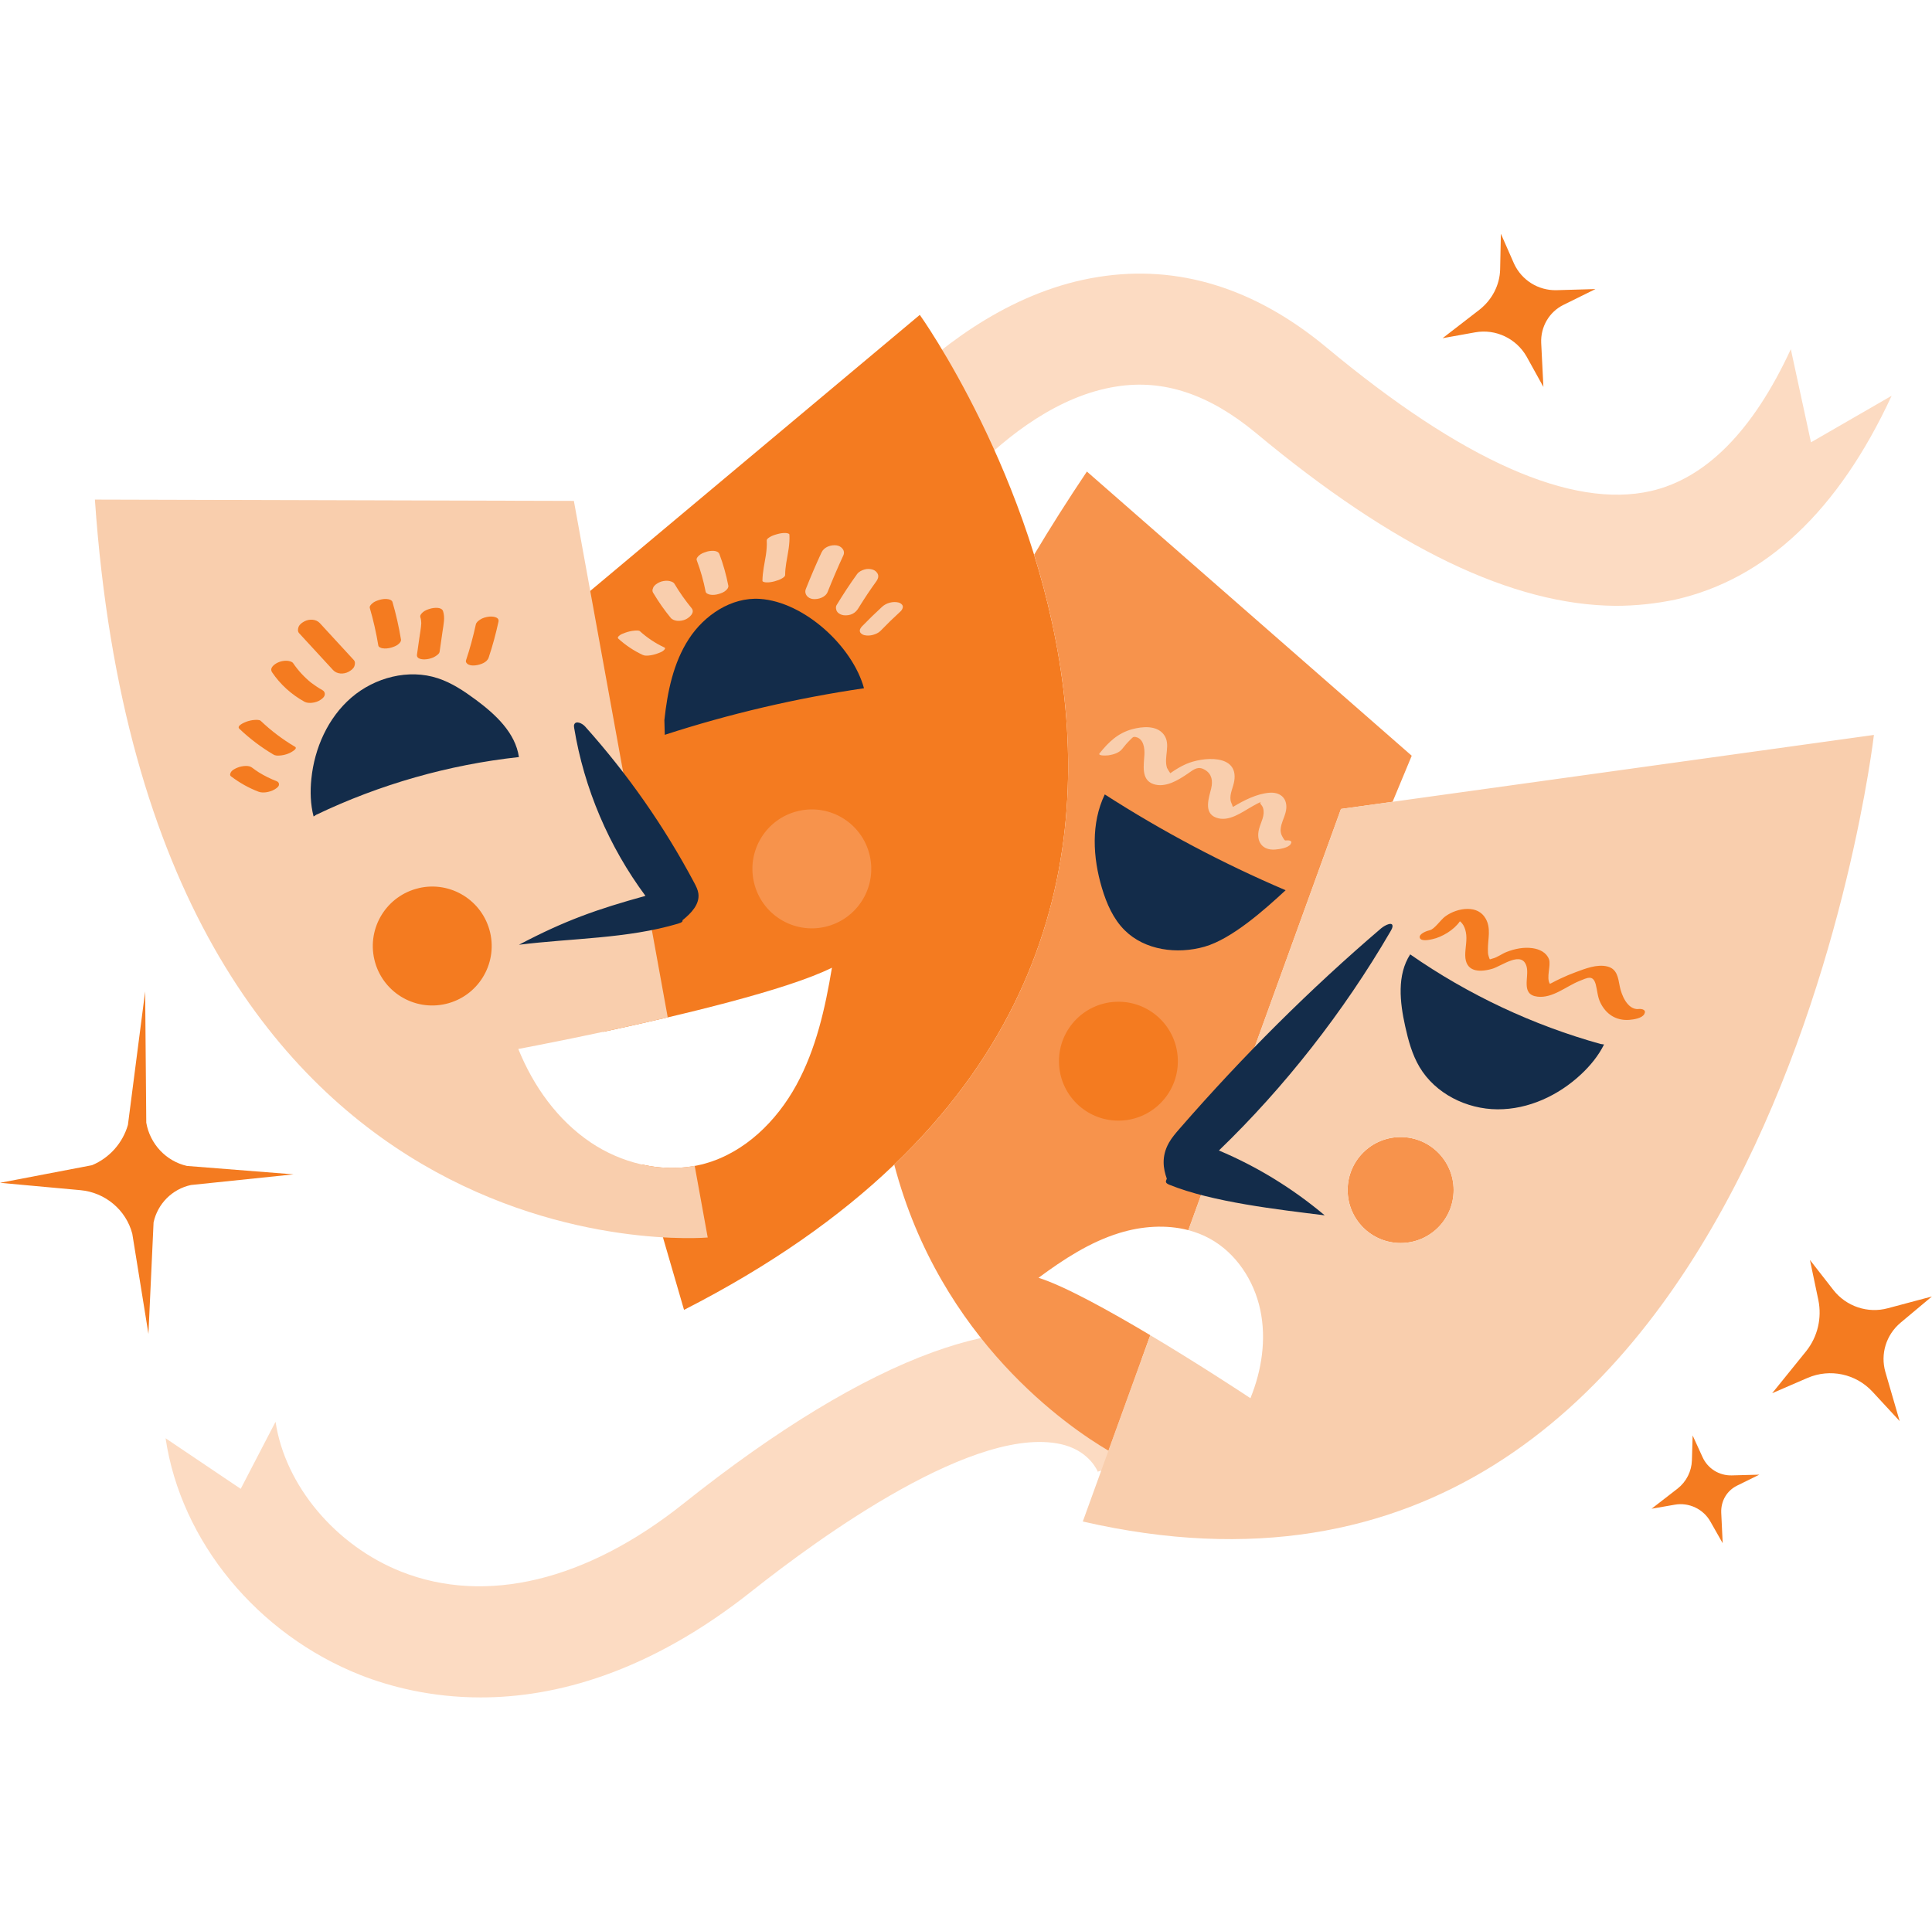
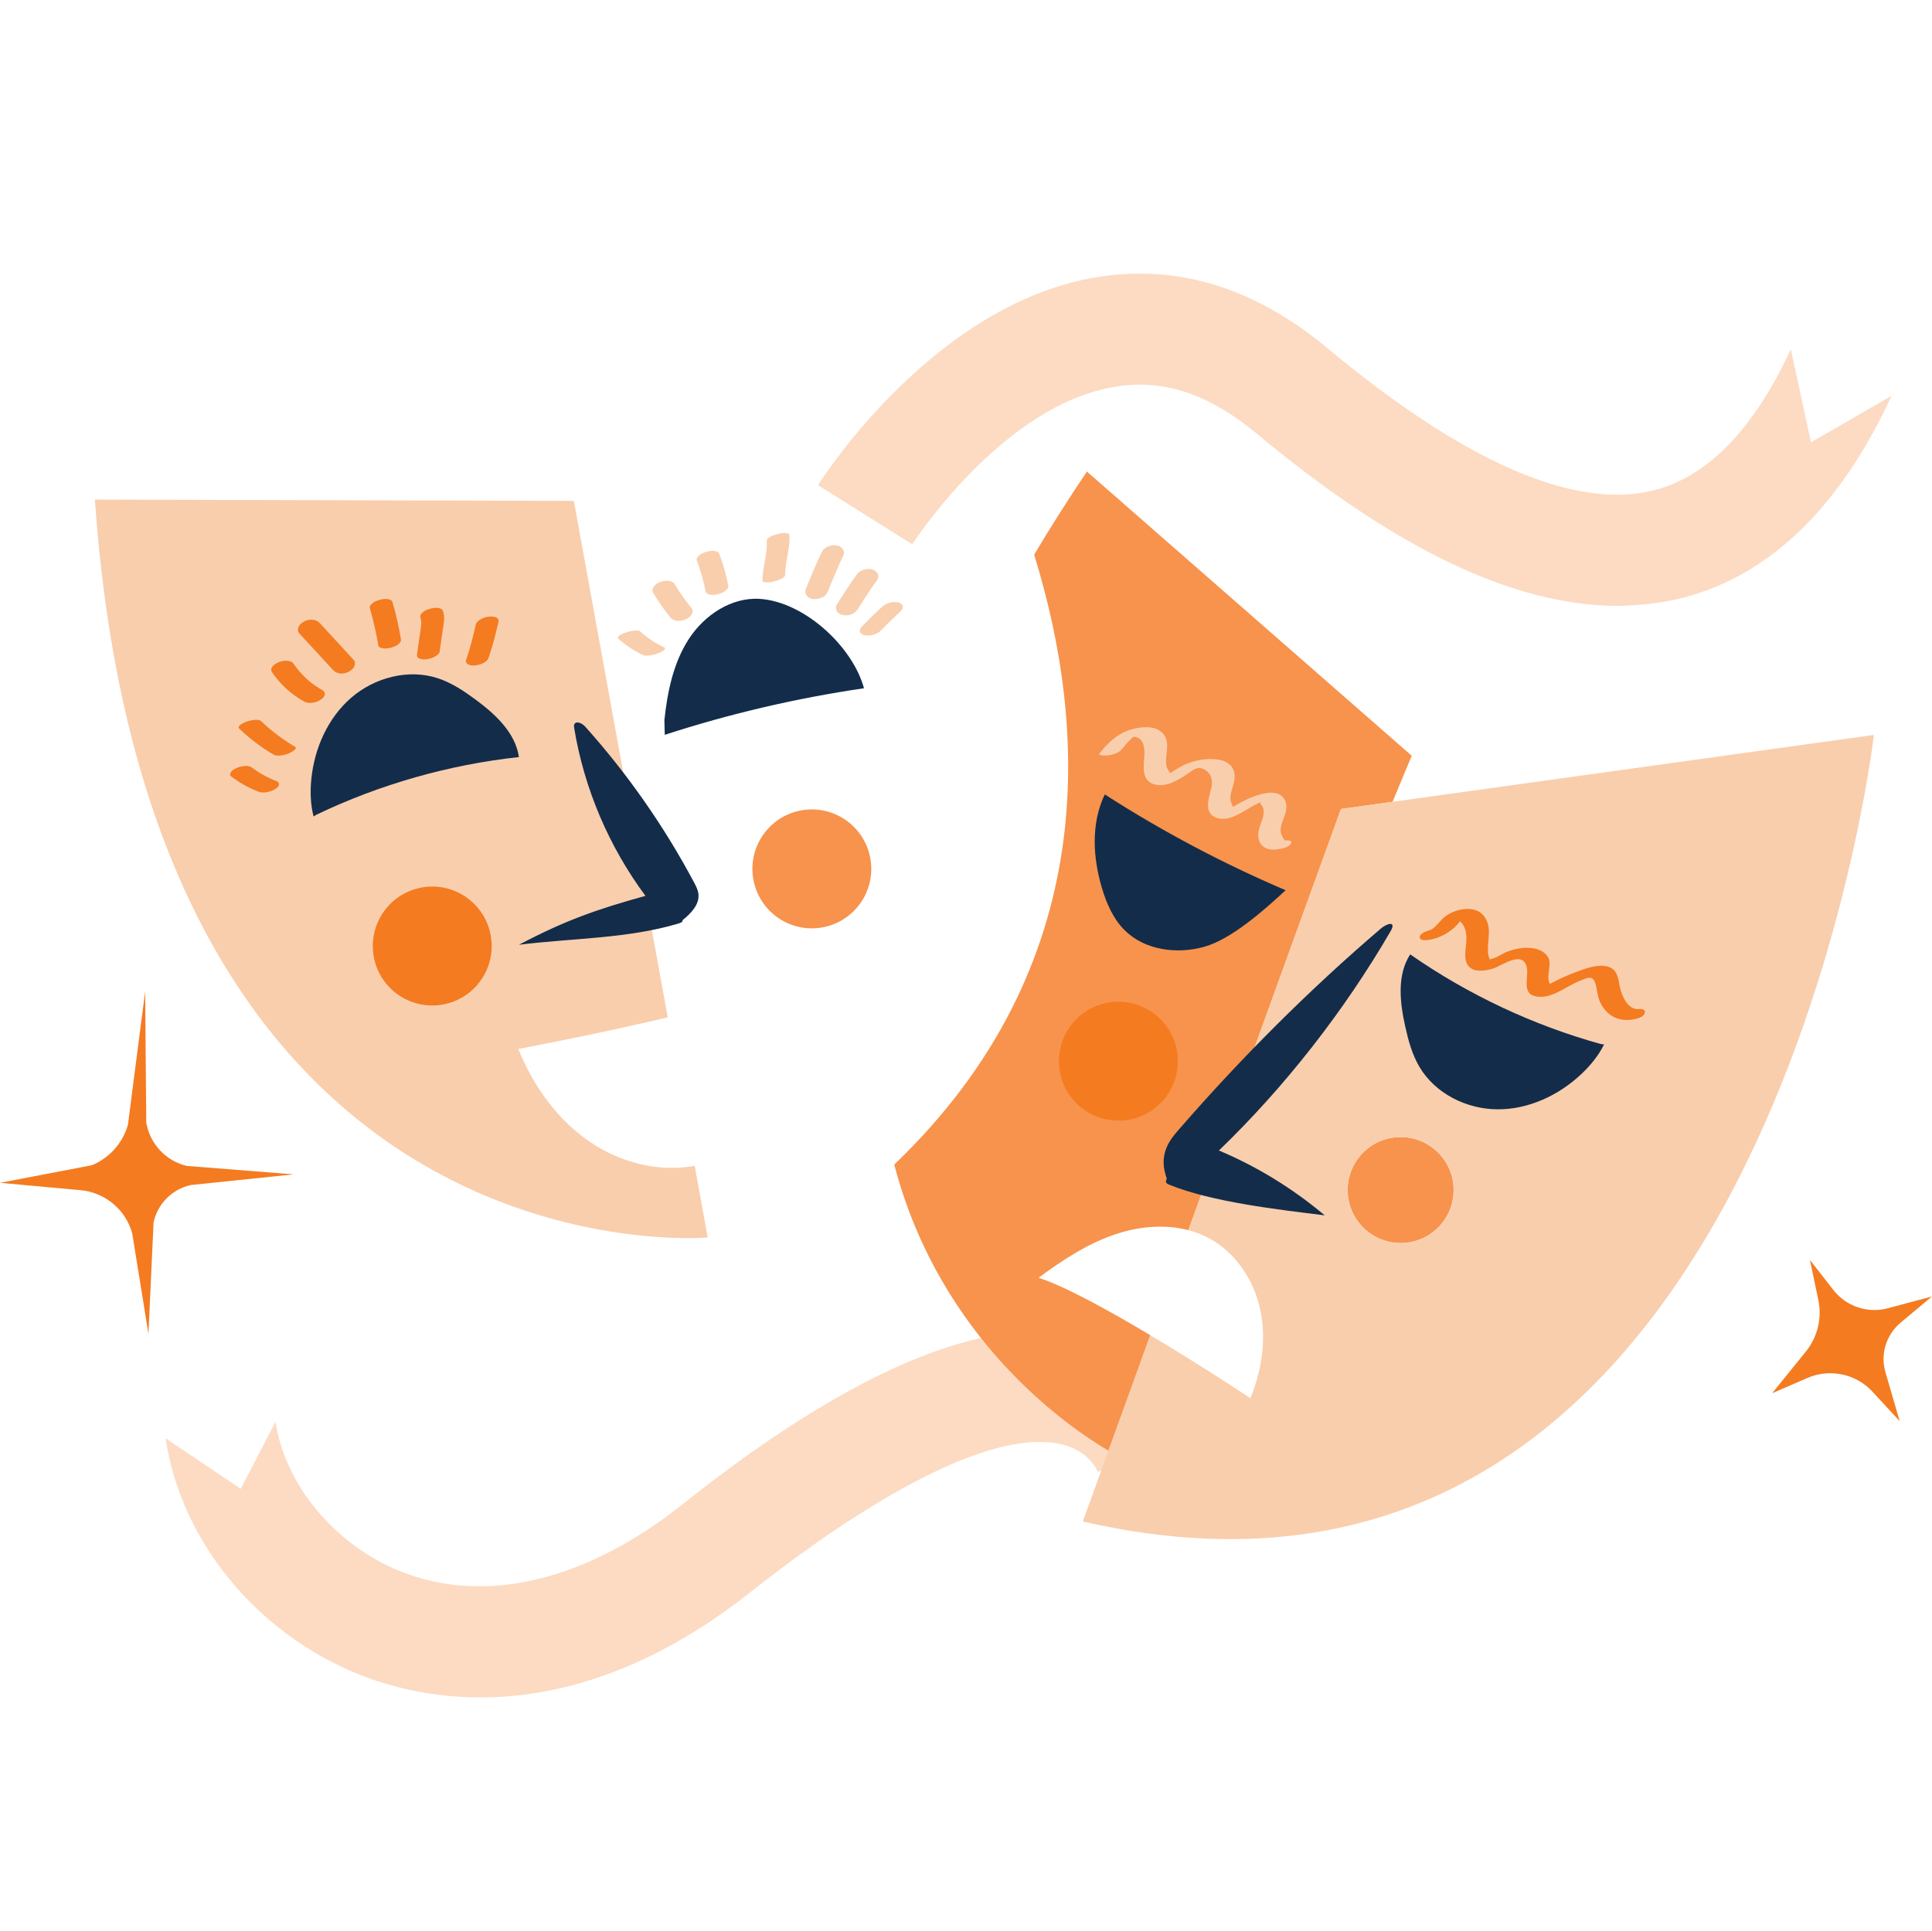
<svg xmlns="http://www.w3.org/2000/svg" id="Layer_2" viewBox="0 0 500.2 500.03">
  <defs>
    <style>.cls-1{fill:none;}.cls-2{fill:#f9cead;}.cls-3{fill:#f47b20;}.cls-4{fill:#f7934c;}.cls-5{fill:#fcdbc2;}.cls-6{fill:#132c4a;}</style>
  </defs>
  <g id="Layer_1-2">
    <path class="cls-5" d="m124.48,439.52c-13.01,0-23.63-2.85-31.13-5.79-26.67-10.54-46.5-34.55-50.48-61.32l19.45,13.1,9.02-17.37c2.47,16.52,15.56,32.08,32.55,38.82,21.92,8.64,47.92,2.37,72.97-17.56,24.3-19.36,46.12-32.56,64.72-39.3,16.51-5.98,31.13-7.03,43.36-3.14,20.59,6.46,26.29,23.92,26.95,25.92l-27.61,8.16s0,.09.09.38c-.19-.57-2.18-5.32-8.64-7.21-22.4-6.27-64.06,24.3-80.95,37.68-26.85,21.36-51.15,27.63-70.32,27.63Z" />
    <path class="cls-5" d="m418.29,156.87c-26.67-.19-57.32-14.91-93.19-44.81-12.05-9.96-23.82-13.95-36.16-11.96-29.52,4.65-52.48,40.53-52.77,40.82l-24.39-15.29c1.23-1.9,30.08-47.17,72.51-53.91,20.69-3.32,40.61,2.84,59.12,18.22,35.21,29.33,63.49,41.86,83.98,37.21,14.23-3.23,26.48-15.57,36.26-36.73l5.22,24.11,20.88-12.05c-13.76,29.71-32.55,47.46-55.99,52.78-5.03,1.04-10.15,1.61-15.47,1.61Z" />
-     <path class="cls-3" d="m388.58,60.52l-.19,9.21c-.09,4.08-2.09,7.88-5.32,10.44l-9.58,7.4,8.45-1.52c5.31-.95,10.63,1.61,13.29,6.26l4.36,7.88-.57-11.39c-.19-4.18,2.09-8.07,5.79-9.87l8.26-4.08-10.15.29c-4.65.09-8.92-2.56-10.92-6.84l-3.42-7.78Z" />
    <path class="cls-3" d="m37.58,256.72l-4.46,34.55c-1.33,4.65-4.74,8.54-9.3,10.44l-23.82,4.56,20.78,1.9c6.45.57,11.86,5.13,13.47,11.29l4.18,25.92,1.33-28.86c1.05-4.84,4.84-8.64,9.68-9.68l26.57-2.76-27.61-2.18c-5.41-1.23-9.58-5.7-10.53-11.2l-.29-33.98Z" />
    <path class="cls-3" d="m468.59,326.2l2.19,10.44c.95,4.65-.19,9.49-3.14,13.2l-8.82,10.91,9.2-3.98c5.79-2.47,12.43-1.04,16.7,3.51l7.11,7.69-3.7-12.72c-1.33-4.65.19-9.58,3.89-12.72l8.16-6.83-11.39,3.04c-5.22,1.43-10.82-.47-14.14-4.74l-6.08-7.79Z" />
-     <path class="cls-3" d="m438.23,371.67l-.19,6.46c-.09,2.84-1.42,5.51-3.7,7.31l-6.74,5.22,5.98-1.04c3.7-.67,7.49,1.14,9.3,4.46l3.13,5.51-.38-7.97c-.09-2.94,1.42-5.6,4.08-6.93l5.79-2.85-7.12.19c-3.32.09-6.26-1.8-7.59-4.74l-2.56-5.6Z" />
-     <path class="cls-3" d="m238.15,81.52l-109.34,91.59,27.36,94.07c20.09-4.3,47.72-10.87,59.22-16.61-1.74,10.5-4.11,21.08-9.23,30.42s-13.33,17.4-23.57,20.28c-5.35,1.5-11.01,1.48-16.44.25l10.95,37.65c179.65-91.72,61.04-257.64,61.04-257.64" />
    <path class="cls-4" d="m365.49,195.68l-84.09-73.58c-4.94,7.36-9.49,14.54-13.66,21.53,13.93,44.94,17.42,106.54-36.22,157.92,11.94,45.53,45.33,68.13,55.47,74.08l10.83-29.9c-10.8-6.44-22.27-12.76-28.94-14.87,6.44-4.76,13.26-9.23,20.91-11.59,5.77-1.78,12.1-2.25,17.89-.74l39.51-109.06,13.35-1.85,4.96-11.93Zm-2.86,98.74c-7.58,0-13.72,6.14-13.72,13.72s6.14,13.72,13.72,13.72,13.72-6.14,13.72-13.72-6.15-13.72-13.72-13.72Zm-137.46-72.93c1.93,8.28-3.22,16.56-11.5,18.49-8.28,1.92-16.55-3.23-18.47-11.51s3.22-16.56,11.5-18.48c8.28-1.93,16.55,3.22,18.47,11.51" />
    <path class="cls-2" d="m166.47,169.6c.44.21,1.01.18,1.47.14.76-.07,1.57-.26,2.29-.53.55-.21,1.23-.42,1.65-.85.17-.17.51-.54.13-.71-2.32-1.08-4.46-2.51-6.35-4.22-.28-.26-1.19-.16-1.48-.13-.76.07-1.57.26-2.28.52-.56.21-1.23.43-1.66.85-.22.23-.43.45-.13.72,1.9,1.72,4.04,3.15,6.36,4.22Zm-13.52,126.22c-8.6-5.77-14.88-14.6-18.76-24.21,4.51-.84,21.17-4.06,38.69-8.18l-24.3-133.73-124.01-.34c14.13,203.92,158.66,191.07,158.66,191.07l-3.37-18.56c-9.23,1.71-19.08-.79-26.92-6.05Zm20.71-135.83c.39.47,1.06.69,1.65.76.73.07,1.65-.08,2.31-.42.92-.47,2.37-1.71,1.44-2.85-1.64-2-3.13-4.11-4.45-6.33-.29-.49-1.16-.71-1.65-.76-.74-.07-1.65.09-2.32.42-.58.3-1.24.71-1.52,1.33-.06.17-.12.35-.18.53-.05.36.04.7.27.99,1.33,2.22,2.81,4.34,4.45,6.33Zm53.66-11.18c-.15-.58-.7-1.08-1.26-1.28-.71-.25-1.52-.29-2.24-.07-.71.21-1.46.56-1.91,1.18-1.88,2.6-3.64,5.29-5.31,8.04-.3.49-.17,1.28.15,1.72.36.51,1.09.84,1.69.91.78.09,1.62-.02,2.32-.39.66-.35,1.1-.8,1.49-1.45.08-.14.17-.28.26-.42,1.38-2.22,2.83-4.4,4.37-6.52.36-.5.63-1.11.45-1.74Zm5.23,7.18c-1.41-.32-3.09.14-4.15,1.11-1.79,1.64-3.52,3.33-5.21,5.07-.33.35-.69.86-.55,1.38.14.5.71.81,1.17.92.72.16,1.5.12,2.2-.08.7-.2,1.44-.5,1.95-1.03,1.68-1.74,3.42-3.43,5.21-5.07.34-.32.68-.88.55-1.38-.14-.5-.71-.82-1.17-.92Zm70.76,44.65s.06.06.06.05c.02-.05-.01-.06-.06-.05Zm-18.61-5.6c2.32-2.9,4.76-5.24,8.44-6.23,2.56-.69,6.24-1.05,8.1,1.3,2.04,2.55-.02,5.87.9,8.72.04.13.5.87.85,1.38,1.32-.92,2.67-1.76,4.15-2.4,4.09-1.79,13.56-2.74,12.41,4.42-.27,1.68-1.22,3.29-.95,5.02.09.55.41,1.01.52,1.53.06.04.11.08.16.13,2.79-1.69,6.09-3.37,9.35-3.64,2.61-.22,4.58,1.2,4.4,3.99-.1,1.51-.87,2.84-1.26,4.27-.24.9-.33,1.72,0,2.59.13.34.73,1.52,1,1.5.84-.08,2-.04,1.38.95-.63.99-2.88,1.31-3.93,1.4-3.43.31-5.12-2.13-4.23-5.4.48-1.77,1.57-3.43,1.03-5.32-.26-.91-1.2-1.28-.47-1.63-.78.29-1.56.74-2.25,1.13-2.7,1.49-6.17,4.23-9.5,2.94-3.27-1.26-1.78-5.2-1.21-7.6.44-1.87.17-3.66-1.58-4.72-1.86-1.12-2.86-.17-4.48.94-2.44,1.67-5.8,3.77-8.92,2.71-3.26-1.11-2.45-5.03-2.32-7.61.09-1.65-.2-4.13-2.22-4.56-.77-.17-.83.13-1.58.84-.73.7-1.36,1.49-2,2.29-.79.98-2.25,1.4-3.44,1.59-.17.03-3.01.28-2.35-.55Zm91.64,113.1c0-7.58-6.15-13.72-13.72-13.72s-13.72,6.14-13.72,13.72,6.14,13.72,13.72,13.72,13.72-6.14,13.72-13.72Zm108.82-117.84s-28.17,244.32-204.82,203.67l17.47-48.24c11.91,7.1,22.99,14.36,25.93,16.31,2.94-7.22,4.17-15.28,2.54-22.91-1.62-7.63-6.31-14.74-13.16-18.46-1.73-.94-3.57-1.64-5.46-2.14l39.51-109.06,137.99-19.17Zm-302.22-47.43c-.69.2-1.44.47-1.96.97-.31.29-.77.76-.59,1.22.99,2.64,1.77,5.37,2.3,8.14.09.47.76.69,1.13.77.68.14,1.53.05,2.19-.15.69-.2,1.44-.46,1.96-.97.34-.32.69-.71.59-1.23-.54-2.77-1.3-5.49-2.3-8.14-.43-1.15-2.41-.89-3.31-.63Zm20.42-4.86c-.7-.03-1.48.11-2.15.3-.69.19-1.42.42-2.01.82-.3.2-.71.45-.69.86.07,1.26-.04,2.5-.22,3.74-.35,2.21-.87,4.42-.89,6.67,0,.34.91.4,1.03.4.69.04,1.48-.11,2.15-.29.68-.2,1.41-.42,2.01-.82.31-.21.69-.44.69-.86,0-1.01.12-2.01.27-3.01.4-2.45.99-4.91.83-7.4-.02-.35-.88-.4-1.03-.41Zm14.98,5.81c-1.44,3.11-2.79,6.27-4.06,9.45-.56,1.41-2.45,1.99-3.81,1.84-1.32-.14-2.35-1.29-1.83-2.62,1.27-3.19,2.61-6.34,4.06-9.45.65-1.4,2.38-1.99,3.81-1.84,1.27.14,2.43,1.31,1.83,2.62" />
    <path class="cls-6" d="m357.47,240.47c-18.13,15.49-35.66,32.92-52.08,51.79-1,1.15-2.02,2.33-2.76,3.65-1.98,3.52-1.47,6.7-.54,9.29-.26.67-.55,1.08.66,1.57,11.07,4.49,28.1,6.42,40.22,7.92-8.39-7.04-17.58-12.66-27.39-16.79,16.89-16.27,32.27-35.85,44.4-56.7.22-.38.44-.77.52-1.14.3-1.52-1.74-.69-3.03.4Zm-45.61,4.66c7.09-2.02,15.57-9.6,20.99-14.62-16.26-6.94-31.94-15.24-46.82-24.81-3.59,7.46-3.11,16.32-.73,24.26,1.2,4.01,2.92,7.98,5.89,10.92,5.23,5.2,13.58,6.27,20.68,4.25Zm102.64,25.22c-17.61-4.89-34.39-12.78-49.4-23.23-3.46,5.37-2.68,12.37-1.3,18.6.81,3.67,1.81,7.35,3.72,10.57,4.09,6.89,12.19,10.92,20.2,10.95,8.01.04,15.78-3.59,21.63-9.07,2.38-2.23,4.49-4.79,5.94-7.72l-.8-.11ZM123.13,181.15c-3.02-2.23-6.19-4.35-9.75-5.52-7.6-2.51-16.36-.22-22.42,5.01-6.06,5.23-9.55,13.08-10.35,21.05-.33,3.25-.24,6.57.58,9.73l.67-.44c16.49-7.89,34.32-12.97,52.49-14.95-.92-6.33-6.1-11.09-11.23-14.89Zm56.59,47.39c-7.74-14.55-17.24-28.15-28.23-40.42-.78-.87-2.44-1.6-2.83-.5-.1.27-.05.56-.01.84,2.57,15.7,8.99,30.73,18.46,43.51-12.43,3.43-20.83,6.36-32.75,12.66,13.64-1.71,28.01-1.55,41.18-5.46,1.1-.33,1.22-.58,1.17-.9,2.25-1.81,4.49-4.14,4.1-6.93-.14-.99-.61-1.9-1.08-2.78Zm43.97-50.33c-17.49,2.57-34.77,6.6-51.58,12.06l-.1-3.81c.79-7.34,2.31-14.82,6.33-21.01s11.02-10.86,18.38-10.38c11.52.76,24.01,12.3,26.97,23.14" />
    <path class="cls-3" d="m126.52,159.68c-.77.11-1.57.32-2.22.76-.45.3-.98.69-1.11,1.26-.68,3.14-1.52,6.24-2.54,9.29-.15.46.24.88.6,1.07.54.28,1.36.3,1.94.21,1.2-.17,2.9-.71,3.33-2.01,1.02-3.05,1.86-6.16,2.54-9.3.28-1.29-1.73-1.4-2.54-1.28Zm-18.1,70.29c-8.28,1.93-13.42,10.2-11.5,18.48,1.93,8.28,10.2,13.43,18.48,11.5,8.28-1.92,13.42-10.2,11.5-18.48-1.93-8.28-10.2-13.44-18.48-11.51Zm315.81,31.31c-2.88.22-4.45-3.66-4.88-5.94-.42-2.2-.68-4.47-3.21-5.09-2.69-.66-5.73.57-8.22,1.49-1.32.48-2.6,1.03-3.88,1.63-.79.37-1.57.76-2.33,1.17-.06.03-.23.11-.43.21-1.03-1.51.32-4.78-.24-6.35-.65-1.78-2.47-2.63-4.23-2.88-2.28-.34-4.64.15-6.77.98-1.16.45-2.38,1.4-3.58,1.69-.96.24-.64.47-1.02-.51-.23-.59-.22-1.31-.22-1.92,0-2.71.86-5.41-.59-7.92-.99-1.73-2.66-2.48-4.6-2.49-2.07-.01-4.22.74-5.88,1.96-1.17.86-2.75,3.28-3.95,3.54-.69.15-2.9.92-2.62,1.95.29,1.08,2.64.52,3.25.39,2.49-.53,5.65-2.41,7.14-4.64.22.17.42.36.59.58.5.61.8,1.47.95,2.23.4,1.97-.16,3.98-.16,5.96.02,4.33,3.54,4.52,6.95,3.55,2.47-.7,7.83-4.94,8.96-.51.68,2.67-1.62,7.19,2.8,7.71,3.9.46,7.42-2.67,10.81-4.04,2.08-.83,3.59-1.76,4.29.95.41,1.58.44,3.11,1.17,4.62,1.46,3.02,4.09,4.73,7.48,4.48,1.11-.09,3.29-.38,3.9-1.5.59-1.07-.5-1.39-1.48-1.32ZM99.05,167.86c.68.13,1.53.03,2.18-.16.69-.2,1.44-.46,1.97-.95.35-.31.69-.68.61-1.18-.54-3.28-1.27-6.52-2.2-9.7-.14-.46-.71-.65-1.11-.72-.68-.13-1.53-.03-2.18.16-.69.2-1.44.46-1.97.96-.31.29-.74.7-.6,1.18.93,3.19,1.66,6.43,2.2,9.7.07.45.77.66,1.11.72Zm190.51,91.52c-8.49,0-15.39,6.89-15.39,15.4s6.89,15.39,15.39,15.39,15.39-6.89,15.39-15.39-6.89-15.4-15.39-15.4Zm-179.08-88.68c.77-.11,1.57-.33,2.22-.75.42-.27,1.05-.67,1.12-1.21.26-1.78.52-3.56.77-5.35.24-1.66.67-3.5.12-5.14-.4-1.17-2.44-.89-3.32-.64-.69.2-1.44.47-1.97.97-.31.3-.75.75-.59,1.23s.23,1.01.24,1.53c-.06,1.29-.32,2.59-.5,3.87-.21,1.43-.41,2.85-.61,4.28-.19,1.27,1.68,1.33,2.52,1.2Zm-27.67-9.35c-.99-1.08-2.74-1.12-3.99-.46-.59.31-1.24.76-1.51,1.41-.2.52-.29,1.2.13,1.65,2.93,3.18,5.86,6.36,8.79,9.55.99,1.08,2.74,1.13,3.99.46.59-.32,1.24-.76,1.51-1.41.2-.52.29-1.2-.13-1.65-2.93-3.19-5.86-6.37-8.79-9.55Zm-11.17,40.93c-1.61-.61-3.16-1.39-4.63-2.29-.59-.39-1.18-.79-1.74-1.22-.46-.35-1-.44-1.57-.44-.74,0-1.61.17-2.3.47-.55.24-1.24.56-1.58,1.09-.2.32-.41.82-.02,1.12,2.18,1.65,4.58,3.02,7.14,3.99.6.23,1.3.23,1.92.15.73-.1,1.59-.35,2.23-.74.41-.26,1.05-.64,1.13-1.16.07-.44-.14-.79-.57-.96Zm4.72-8.93c-3.2-1.89-6.17-4.14-8.86-6.7-.31-.3-1.16-.26-1.52-.24-.75.04-1.59.23-2.29.5-.47.19-2.52,1.03-1.72,1.79,2.69,2.57,5.66,4.81,8.86,6.7.45.27,1.02.27,1.52.24.75-.04,1.58-.22,2.29-.51.31-.12,2.68-1.22,1.72-1.79Zm7.72-13.48c-.06.58-.65,1.03-1.09,1.34-.6.43-1.49.7-2.22.77-.62.06-1.39.03-1.95-.28-3.32-1.84-6.24-4.45-8.36-7.6-.78-1.15.57-2.12,1.51-2.56.67-.32,1.57-.49,2.31-.45.46.03,1.31.18,1.61.62,1.31,1.93,2.9,3.65,4.72,5.11.91.68,1.85,1.31,2.84,1.86.47.26.69.66.64,1.18" />
    <rect class="cls-1" width="500.03" height="500.03" />
  </g>
</svg>